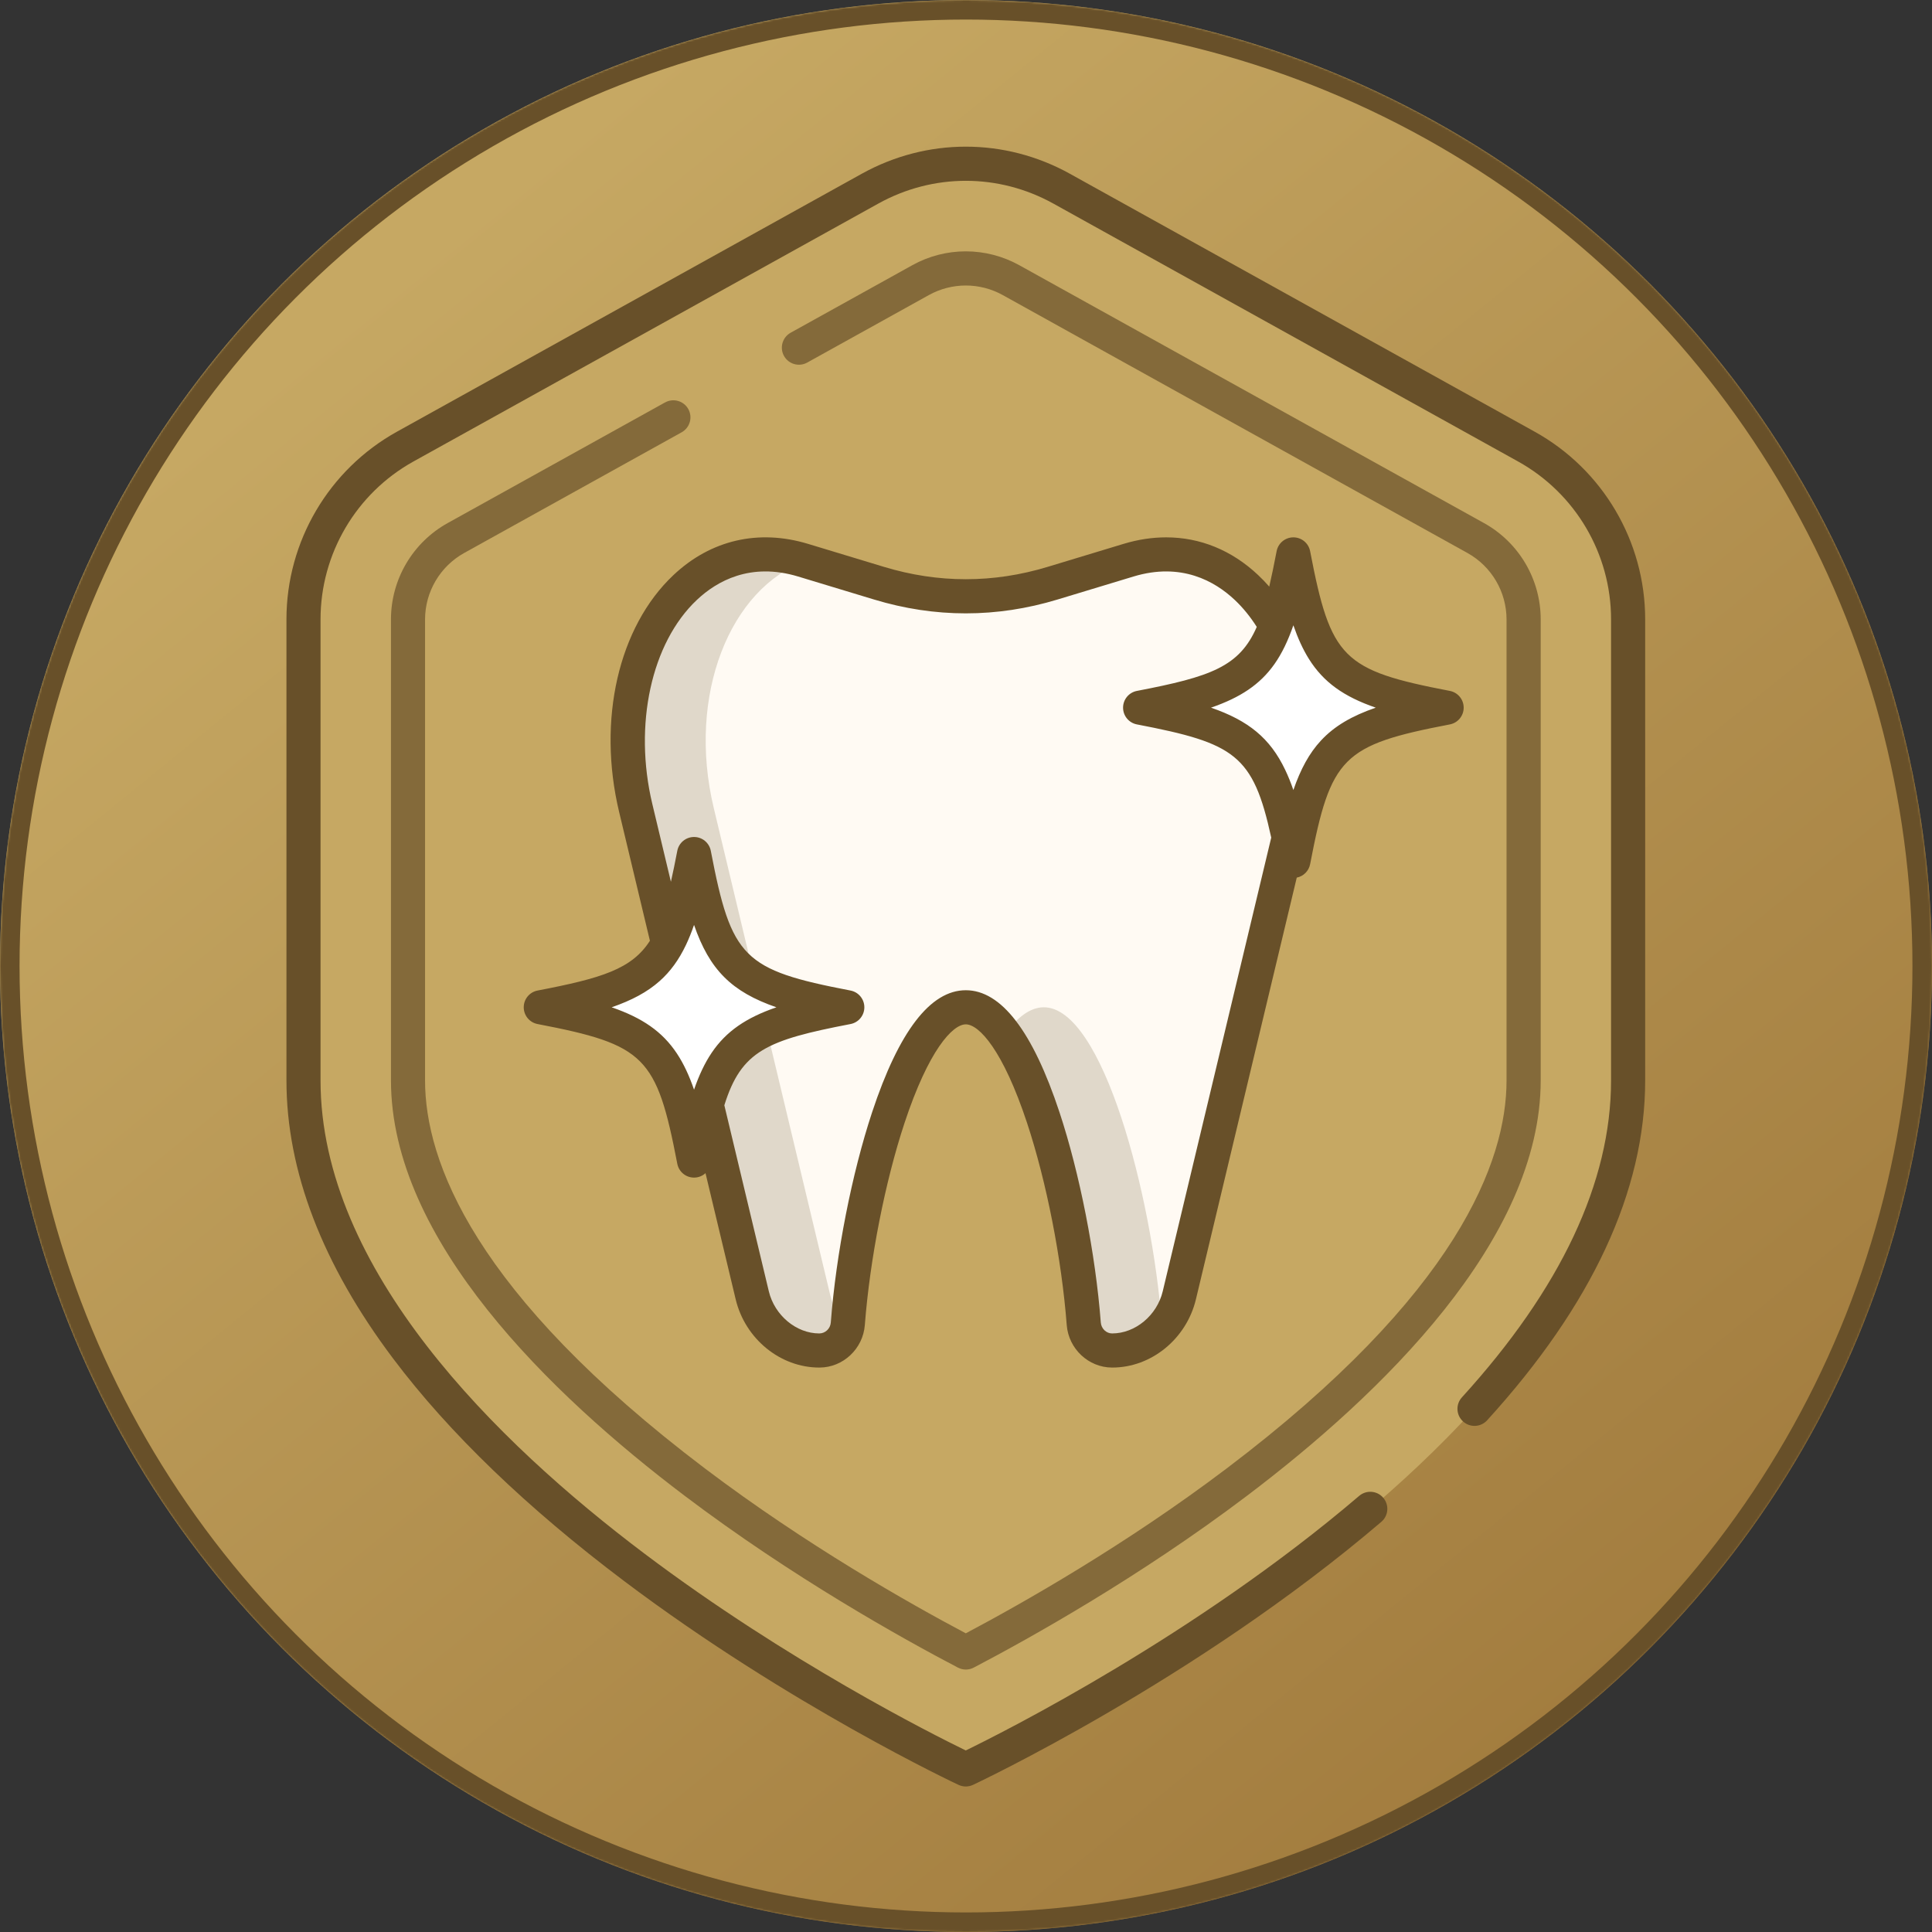
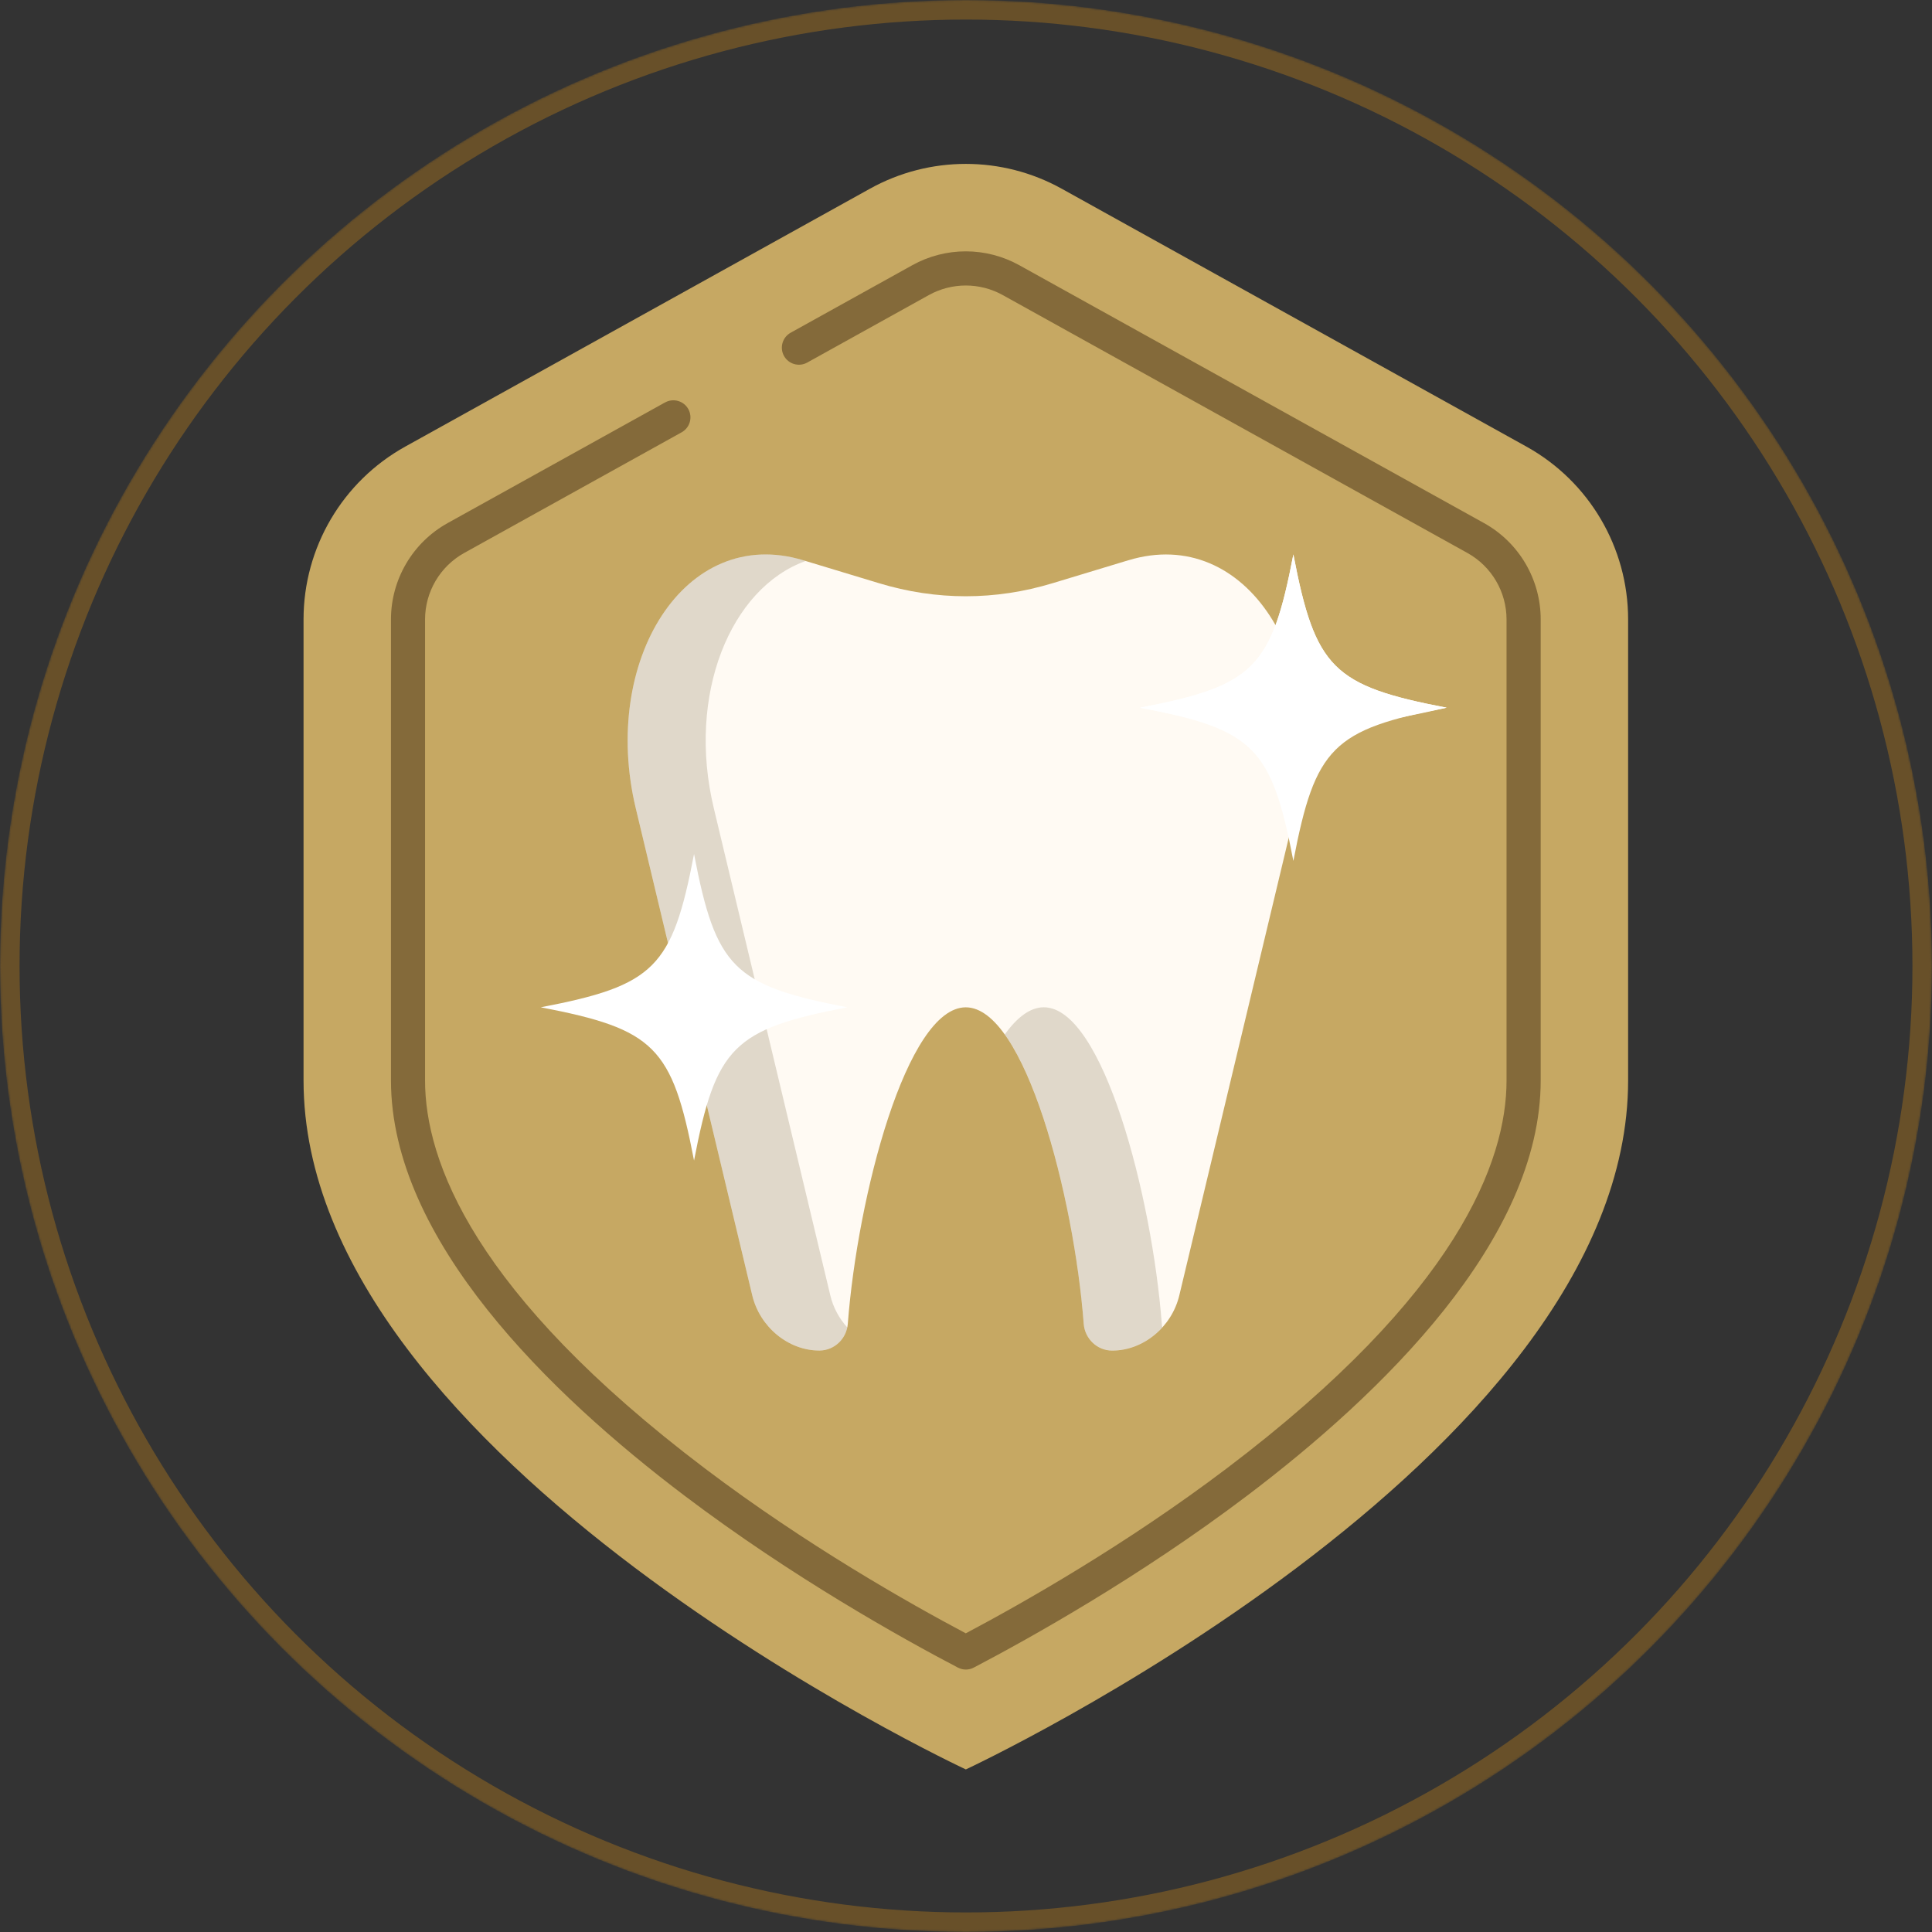
<svg xmlns="http://www.w3.org/2000/svg" width="988" height="988" viewBox="0 0 988 988" fill="none">
  <rect x="0" y="0" width="988" height="988" fill="#333333" stroke="none" />
-   <circle cx="494" cy="494" r="494" fill="url(#paint0_linear_3429_1098)" />
  <mask id="mask0_3429_1098" style="mask-type:alpha" maskUnits="userSpaceOnUse" x="0" y="0" width="988" height="988">
    <circle cx="494" cy="494" r="494" fill="url(#paint1_linear_3429_1098)" />
  </mask>
  <g mask="url(#mask0_3429_1098)">
    <path d="M832.599 552.493C832.599 747.095 493.914 904.86 493.914 904.86C493.914 904.86 155.228 747.095 155.228 552.493V316.745C155.228 280.03 175.138 246.195 207.246 228.378L444.862 96.509C475.364 79.583 512.445 79.583 542.948 96.509L780.581 228.378C812.689 246.195 832.599 280.03 832.599 316.745V552.493Z" fill="#C6A863" />
    <path d="M577.097 286.487L538.324 298.231C508.921 307.148 478.872 307.148 449.469 298.231L410.695 286.487C350.231 268.182 307.095 337.947 325.103 413.243L384.695 662.428C388.603 678.744 403.261 690.644 418.949 690.644C418.949 690.644 419.053 690.644 419.106 690.644C426.731 690.61 432.979 684.554 433.554 676.964C438.562 611.561 463.673 515.133 493.879 515.133C524.085 515.133 549.195 611.561 554.203 676.964C554.779 684.572 561.026 690.627 568.669 690.662C568.721 690.662 568.774 690.662 568.826 690.662C584.514 690.662 599.189 678.761 603.08 662.445L662.672 413.261C680.68 337.964 637.526 268.199 577.08 286.504L577.097 286.487Z" fill="#FFFAF3" />
    <path opacity="0.2" d="M433.293 678.83C431.932 685.531 426.103 690.591 419.123 690.626H418.966C403.261 690.626 388.603 678.726 384.695 662.41L325.103 413.225C307.095 337.946 350.248 268.164 410.695 286.469L412.039 286.87C373.474 300.69 351.156 355.326 365.011 413.225L424.603 662.41C426.086 668.674 429.174 674.293 433.293 678.83Z" fill="#685029" />
    <path opacity="0.2" d="M594.408 678.828C593.151 680.19 591.808 681.463 590.394 682.633C584.269 687.641 576.679 690.625 568.826 690.625H568.687C561.043 690.59 554.796 684.552 554.221 676.944C550.364 626.653 534.642 558.023 513.841 528.986C520.106 520.261 526.824 515.113 533.804 515.113C564.01 515.113 589.103 611.542 594.129 676.944C594.181 677.59 594.268 678.218 594.408 678.828Z" fill="#685029" />
+     <path d="M739.783 361.905C650.247 382.112 641.208 373.055 583.048 361.905C641.208 350.737 650.247 341.698 661.415 283.537C672.583 341.698 681.622 350.754 739.783 361.905Z" fill="white" />
    <path d="M739.783 361.905C681.622 373.073 672.566 382.112 661.415 440.272C650.247 382.112 641.208 373.055 583.048 361.905C641.208 350.737 650.247 341.698 661.415 283.537C672.583 341.698 681.622 350.754 739.783 361.905Z" fill="white" />
    <path d="M433.293 515.118C375.132 526.286 366.076 535.325 354.925 593.485C343.757 535.325 334.718 526.286 276.557 515.118C334.718 503.95 343.775 494.911 354.925 436.75C366.093 494.911 375.132 503.95 433.293 515.118Z" fill="white" />
-     <path d="M739.783 361.905C681.622 373.073 672.566 382.112 661.415 440.272C650.247 382.112 641.208 373.055 583.048 361.905C641.208 350.737 650.247 341.698 661.415 283.537C672.583 341.698 681.622 350.754 739.783 361.905Z" fill="white" />
-     <path d="M433.293 515.118C375.132 526.286 366.076 535.325 354.925 593.485C343.757 535.325 334.718 526.286 276.557 515.118C334.718 503.95 343.775 494.911 354.925 436.75C366.093 494.911 375.132 503.95 433.293 515.118Z" fill="white" />
-     <path d="M784.804 220.755L547.188 88.886C513.824 70.371 473.986 70.371 440.639 88.886L203.006 220.755C168.141 240.107 146.486 276.891 146.486 316.747V552.495C146.486 598.825 164.878 646.725 201.156 694.904C229.739 732.858 269.49 771.108 319.292 808.625C403.715 872.213 489.342 912.383 490.197 912.766C491.366 913.307 492.622 913.587 493.879 913.587C495.135 913.587 496.392 913.307 497.561 912.766C498.695 912.243 611.491 859.282 706.401 778.245C710.066 775.121 710.502 769.607 707.379 765.943C704.255 762.278 698.741 761.842 695.076 764.966C611.596 836.231 513.894 885.422 493.879 895.16C476.743 886.818 402.668 849.598 329.553 794.491C253.995 737.552 163.918 649.325 163.918 552.478V316.729C163.918 283.191 182.136 252.252 211.452 235.989L449.102 104.137C477.162 88.572 510.666 88.572 538.725 104.137L776.341 236.006C805.657 252.287 823.874 283.208 823.874 316.747V552.495C823.874 604.479 798.205 659.01 747.601 714.588C744.355 718.147 744.617 723.662 748.177 726.907C751.736 730.153 757.25 729.891 760.496 726.332C814.137 667.455 841.324 608.963 841.324 552.495V316.747C841.324 276.874 819.669 240.089 784.804 220.755Z" fill="#685029" />
    <path d="M340.128 205.784L228.937 267.487C211.051 277.416 199.935 296.297 199.935 316.748V552.497C199.935 634.18 281.583 713.088 350.092 764.897C405.129 806.533 461.3 837.838 489.865 852.792C491.139 853.455 492.518 853.787 493.914 853.787C495.31 853.787 496.688 853.455 497.962 852.792C526.528 837.838 582.682 806.533 637.736 764.897C706.227 713.088 787.893 634.18 787.893 552.497V316.748C787.893 296.279 776.777 277.398 758.891 267.487L521.24 135.618C512.899 130.994 503.441 128.533 493.896 128.533C484.351 128.533 474.893 130.976 466.552 135.618L404.326 170.151C400.12 172.49 398.585 177.794 400.923 182.017C403.261 186.223 408.566 187.758 412.789 185.42L475.016 150.887C480.774 147.693 487.3 146.001 493.896 146.001C500.492 146.001 507.019 147.693 512.777 150.887L750.41 282.773C762.765 289.631 770.425 302.666 770.425 316.783V552.531C770.425 593.661 745.577 661.471 627.196 751.024C575.632 790.025 523.02 819.829 493.896 835.255C464.772 819.829 412.161 790.025 360.596 751.024C242.216 661.471 217.367 593.661 217.367 552.531V316.783C217.367 302.666 225.045 289.631 237.4 282.773L348.591 221.07C352.796 218.732 354.332 213.427 351.994 209.204C349.655 204.999 344.351 203.463 340.128 205.801V205.784Z" fill="#685029" fill-opacity="0.7" />
-     <path d="M274.917 506.548C270.799 507.334 267.833 510.928 267.833 515.116C267.833 519.304 270.799 522.899 274.917 523.684C329.815 534.224 335.818 540.227 346.357 595.124C347.143 599.242 350.737 602.209 354.925 602.209C357.159 602.209 359.218 601.371 360.788 599.94L376.214 664.435C381.048 684.677 399.021 699.353 418.966 699.353H419.158C431.181 699.3 441.337 689.738 442.262 677.61C444.862 643.879 452.627 604.285 462.574 574.237C474.876 537.033 487.126 523.841 493.896 523.841C500.667 523.841 512.917 537.033 525.219 574.237C535.165 604.268 542.931 643.879 545.513 677.61C546.456 689.738 556.611 699.3 568.634 699.353H568.826C588.772 699.353 606.745 684.677 611.579 664.435L663.143 448.807C666.563 448.126 669.303 445.439 669.984 441.914C680.523 386.999 686.526 380.996 741.424 370.456C745.542 369.671 748.508 366.076 748.508 361.888C748.508 357.7 745.542 354.106 741.424 353.321C686.526 342.781 680.523 336.778 669.984 281.881C669.198 277.762 665.604 274.796 661.416 274.796C657.228 274.796 653.633 277.762 652.848 281.881C651.556 288.634 650.317 294.636 649.079 299.994C647.281 297.917 645.379 295.945 643.39 294.078C629.884 281.34 613.673 274.796 596.345 274.796C589.243 274.796 581.931 275.895 574.567 278.129L535.794 289.873C507.996 298.318 479.797 298.318 451.999 289.873L413.225 278.129C387.906 270.451 363.458 276.122 344.403 294.078C316.256 320.602 305.35 368.17 316.623 415.268L332.362 481.089C323.079 495.572 307.741 500.249 274.917 506.548ZM703.54 361.888C691.325 366.111 682.408 371.294 675.55 378.675C669.53 385.149 665.098 393.333 661.416 404.013C660.124 400.261 658.728 396.823 657.21 393.647C649.497 377.489 638.452 368.502 619.292 361.888C634.316 356.706 644.35 350.057 651.713 339.64C655.57 334.161 658.693 327.634 661.416 319.764C663.702 326.378 666.267 332.032 669.32 336.918C676.824 348.923 687.242 356.27 703.54 361.888ZM333.601 411.202C323.917 370.718 333.06 328.751 356.374 306.782C366.495 297.237 383.7 287.412 408.165 294.828L446.939 306.572C478.104 316.03 509.689 316.03 540.854 306.572L579.628 294.828C604.075 287.412 621.298 297.237 631.419 306.782C635.642 310.76 639.411 315.419 642.692 320.585C633.81 340.966 619.187 346.061 581.408 353.321C577.29 354.106 574.323 357.7 574.323 361.888C574.323 366.076 577.29 369.671 581.408 370.456C631.402 380.054 640.842 385.882 650.091 428.338L594.6 660.387C591.668 672.654 580.588 681.903 568.722 681.903C565.72 681.903 563.155 679.425 562.928 676.266C560.241 641.244 552.144 600.045 541.796 568.757C528.098 527.366 511.992 506.391 493.896 506.391C475.801 506.391 459.695 527.366 445.996 568.757C435.649 600.045 427.552 641.244 424.864 676.284C424.638 679.425 422.09 681.885 418.966 681.903C407.205 681.903 396.124 672.654 393.175 660.387L370.421 565.215C379.111 537.347 392.216 531.886 434.933 523.684C439.051 522.899 442.018 519.304 442.018 515.116C442.018 510.928 439.051 507.334 434.933 506.548C380.036 496.009 374.033 490.006 363.493 435.108C362.708 430.99 359.113 428.024 354.925 428.024C350.737 428.024 347.143 430.99 346.357 435.108C345.24 440.919 344.176 446.172 343.094 450.935L333.601 411.202ZM337.301 501.732C342.85 496.811 347.195 490.791 350.807 483.2C352.29 480.077 353.651 476.692 354.925 472.992C362.83 495.904 374.138 507.211 397.049 515.116C381.589 520.456 371.398 527.349 363.982 538.307C360.422 543.577 357.49 549.789 354.925 557.24C352.43 549.999 349.586 543.909 346.148 538.726C338.714 527.523 328.471 520.526 312.801 515.116C323.027 511.574 330.966 507.368 337.301 501.732Z" fill="#685029" />
    <circle cx="494" cy="494" r="489" stroke="#685029" stroke-width="10" />
  </g>
  <defs>
    <linearGradient id="paint0_linear_3429_1098" x1="130" y1="197" x2="744" y2="952.5" gradientUnits="userSpaceOnUse">
      <stop stop-color="#C6A863" />
      <stop offset="1" stop-color="#A27C3E" />
    </linearGradient>
    <linearGradient id="paint1_linear_3429_1098" x1="130" y1="197" x2="744" y2="952.5" gradientUnits="userSpaceOnUse">
      <stop stop-color="#C6A863" />
      <stop offset="1" stop-color="#A27C3E" />
    </linearGradient>
  </defs>
</svg>